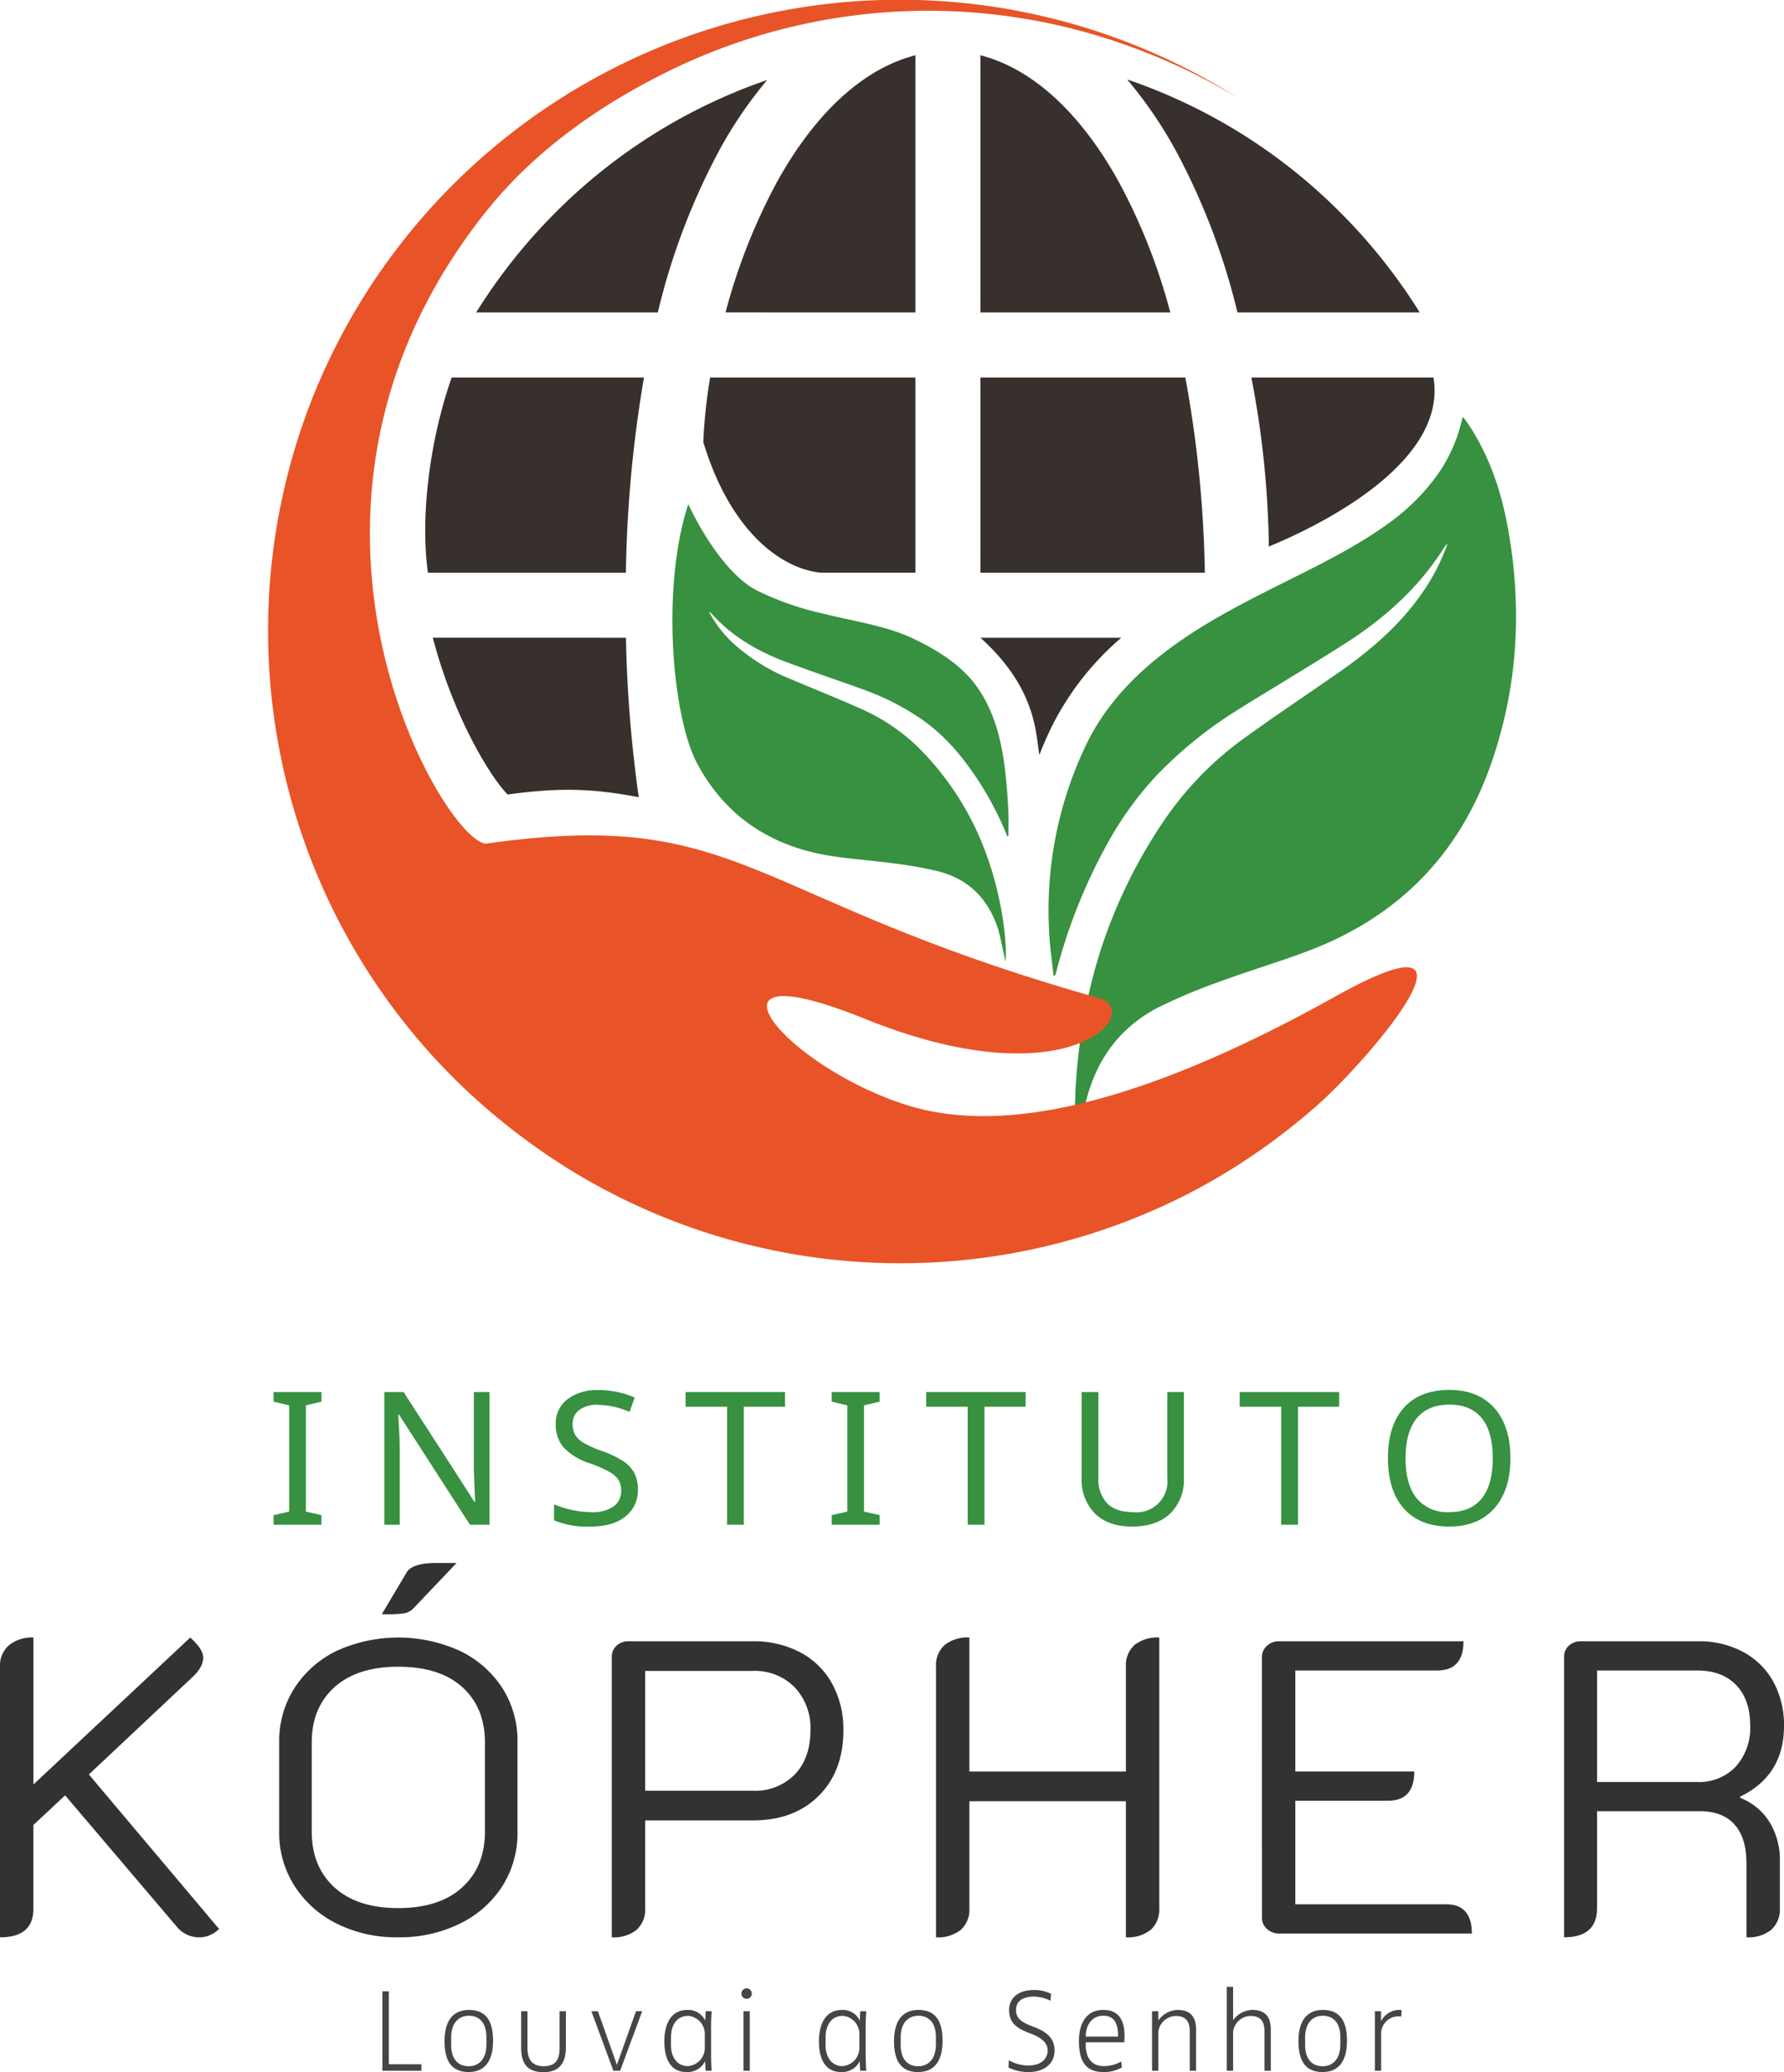
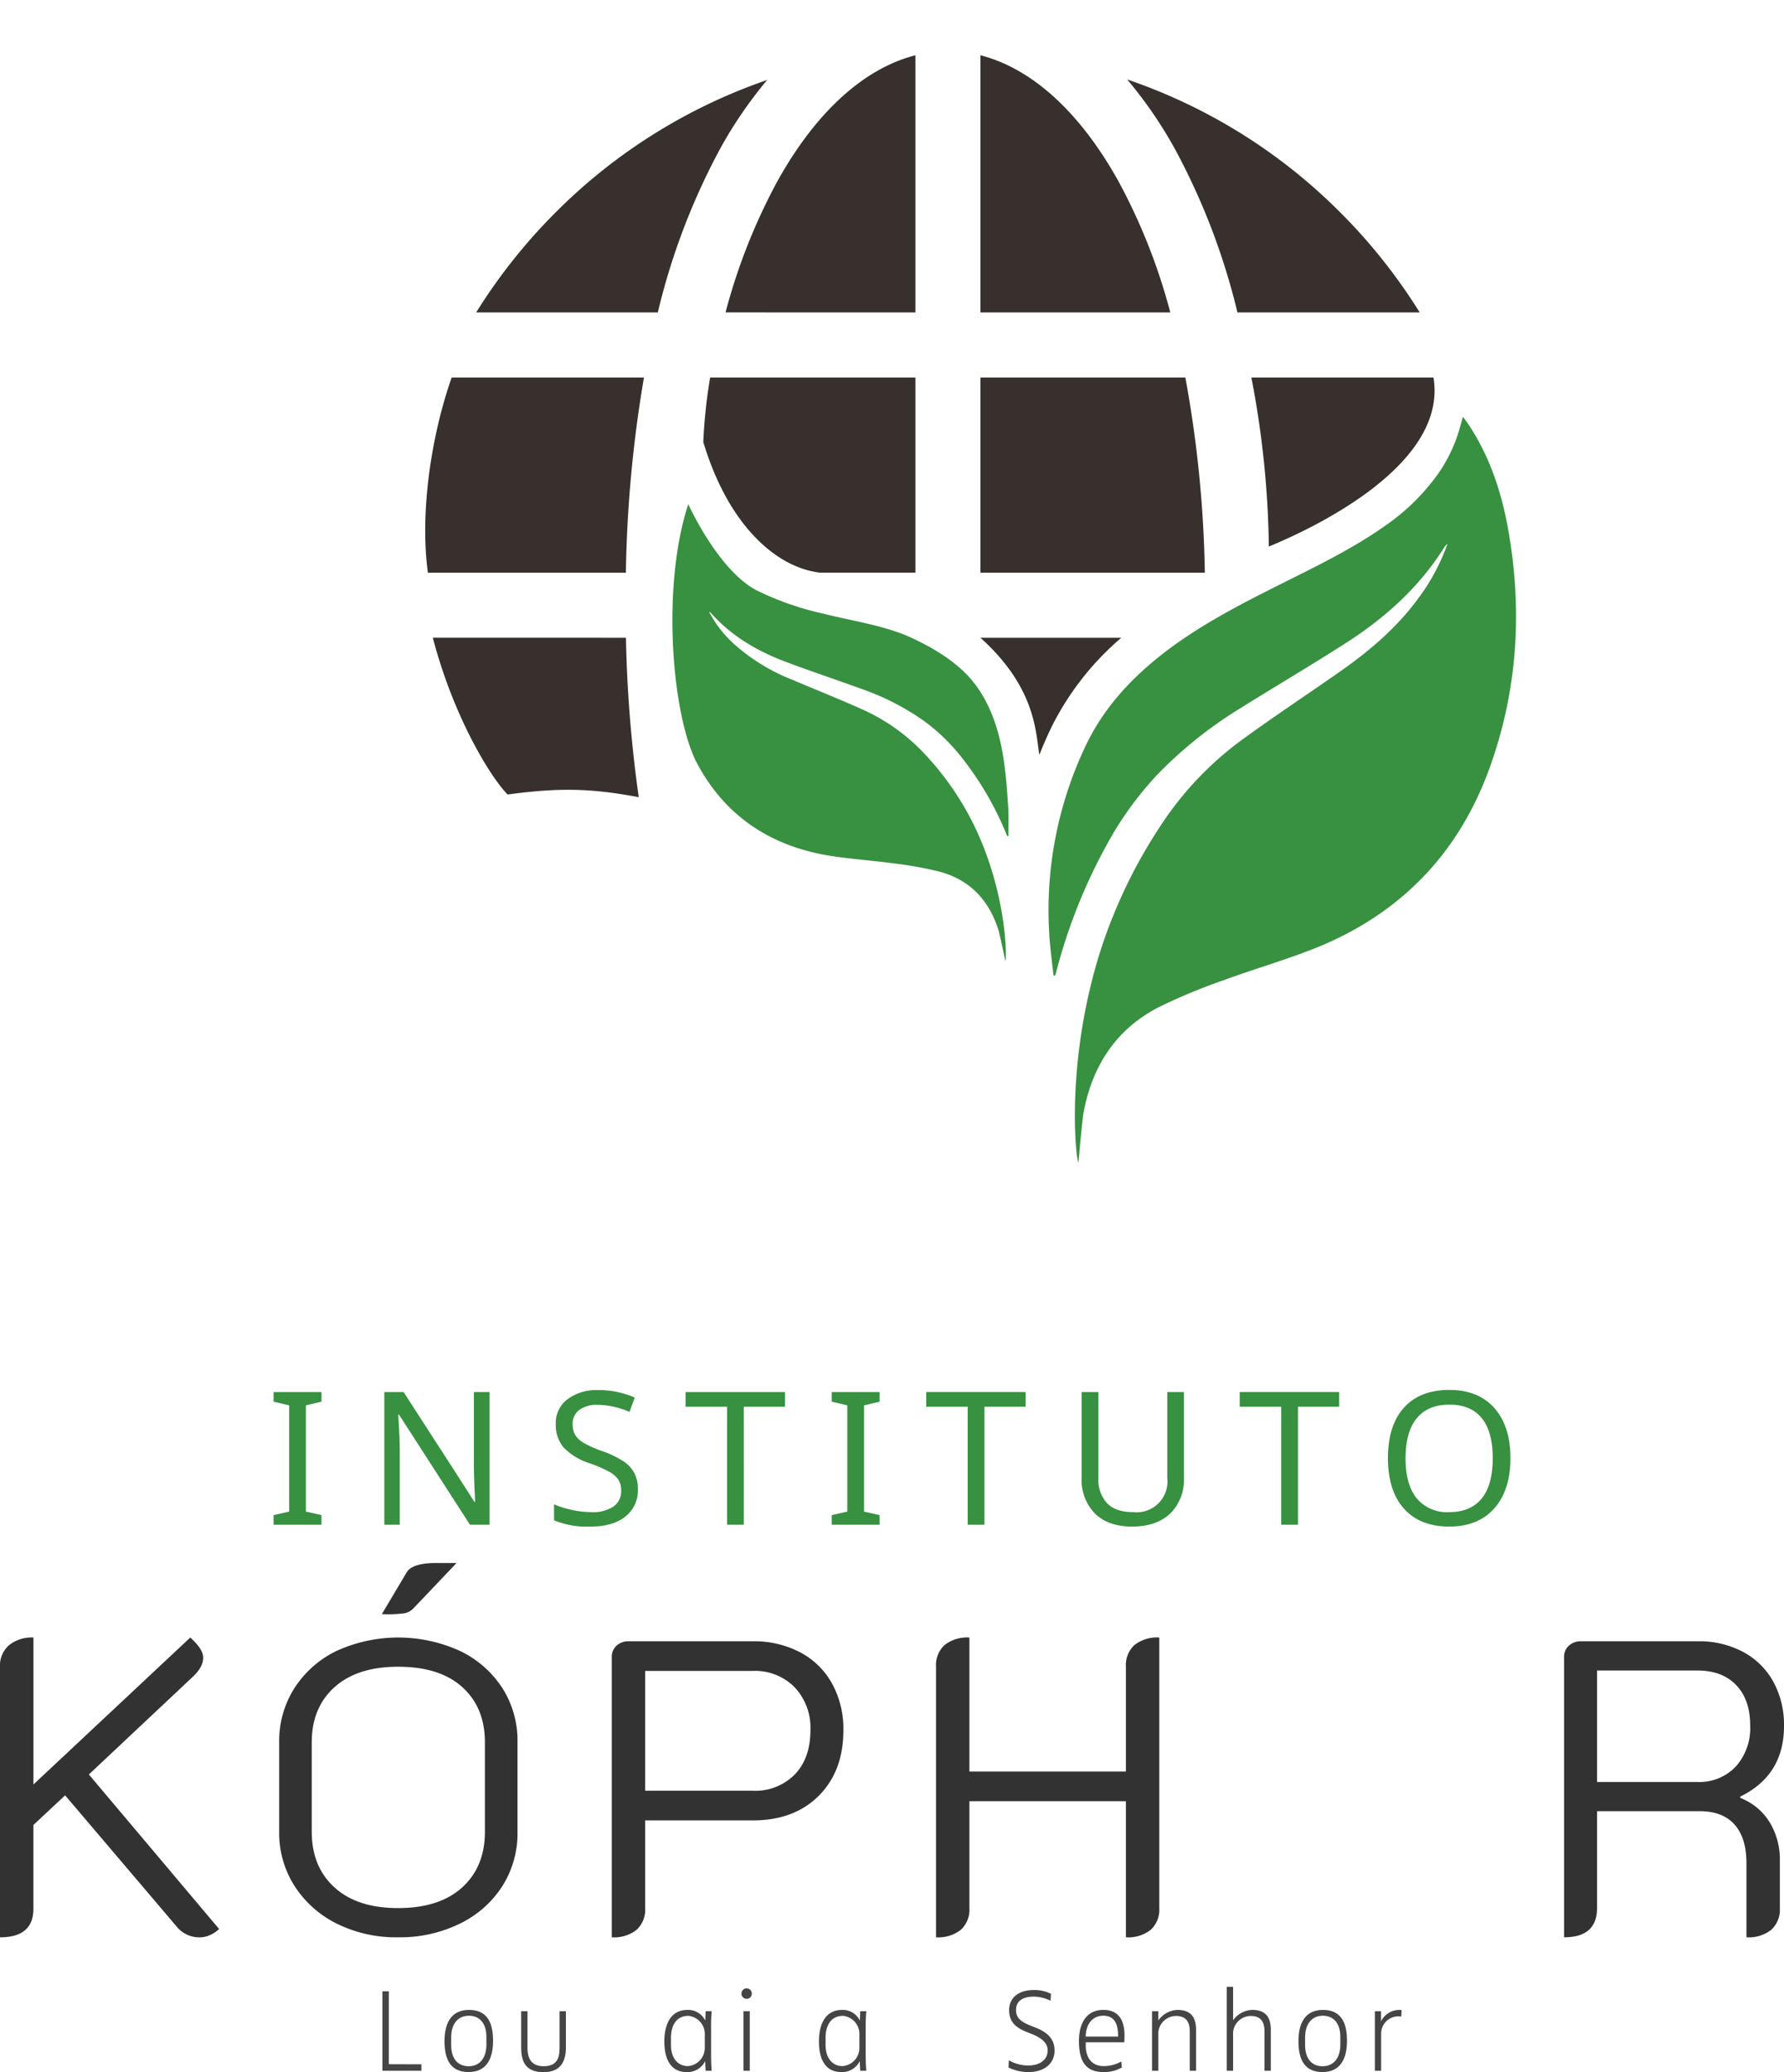
<svg xmlns="http://www.w3.org/2000/svg" width="386.951" height="449.212" viewBox="0 0 386.951 449.212">
  <g transform="translate(-75.728 -163)">
    <g transform="translate(75.728 501.835)">
      <path d="M75.728,576.535a5.82,5.82,0,0,1,1.947-4.661,7.849,7.849,0,0,1,5.3-1.675V602.06L117,570.2q2.8,2.536,2.805,4.345,0,2.083-2.353,4.253l-22.448,21.09,28.241,33.491a6.3,6.3,0,0,1-1.947,1.313,5.323,5.323,0,0,1-2.126.5,6.287,6.287,0,0,1-5.069-2.263L89.849,604.413,82.97,610.84v18.193q0,6.158-7.242,6.156Z" transform="translate(-75.728 -554.049)" fill="#333232" />
      <path d="M157.635,629.827a22.932,22.932,0,0,1-9.142-8.192,21.233,21.233,0,0,1-3.3-11.631v-19.55a21.243,21.243,0,0,1,3.259-11.587,22.429,22.429,0,0,1,9.1-8.1,32.287,32.287,0,0,1,26.928,0,22.487,22.487,0,0,1,9.142,8.056,21.181,21.181,0,0,1,3.259,11.632V610a21.4,21.4,0,0,1-3.259,11.676,22.614,22.614,0,0,1-9.188,8.147,29.454,29.454,0,0,1-13.441,2.987A28.89,28.89,0,0,1,157.635,629.827ZM184.88,622q4.932-4.481,4.933-12.084V590.542q0-7.511-4.887-11.948t-13.94-4.435q-8.872,0-13.8,4.435t-4.933,11.948v19.371q0,7.6,4.933,12.084t13.8,4.48Q179.947,626.477,184.88,622ZM172.8,553.77q1.176-2.095,6.427-2.1h4.435l-9.323,9.8a3.667,3.667,0,0,1-2.082,1.115,28.3,28.3,0,0,1-4.8.169Z" transform="translate(-84.635 -551.674)" fill="#333232" />
      <path d="M227.94,574.572a3.212,3.212,0,0,1,1.041-2.488,3.8,3.8,0,0,1,2.67-.951h26.883a21.444,21.444,0,0,1,10.274,2.4,16.867,16.867,0,0,1,6.924,6.789,20.4,20.4,0,0,1,2.444,10.092q0,8.874-5.34,14.212t-14.3,5.34H235.182v19.009a5.932,5.932,0,0,1-1.856,4.707,7.921,7.921,0,0,1-5.386,1.629Zm30.594,28.966a12.032,12.032,0,0,0,9.1-3.531q3.395-3.529,3.395-9.595a12.79,12.79,0,0,0-3.44-9.323,12.071,12.071,0,0,0-9.052-3.531H235.182v25.979Z" transform="translate(-95.246 -554.169)" fill="#333232" />
      <path d="M308.614,576.535a5.929,5.929,0,0,1,1.856-4.708,7.923,7.923,0,0,1,5.386-1.628v29.055H349.8V576.535a5.932,5.932,0,0,1,1.856-4.708,7.92,7.92,0,0,1,5.384-1.628v58.654a5.931,5.931,0,0,1-1.855,4.707,7.92,7.92,0,0,1-5.385,1.629V605.681H315.856v23.172A5.932,5.932,0,0,1,314,633.559a7.921,7.921,0,0,1-5.386,1.629Z" transform="translate(-105.591 -554.049)" fill="#333232" />
-       <path d="M389.7,574.572a3.189,3.189,0,0,1,1.086-2.444,3.746,3.746,0,0,1,2.625-1h40.007q0,6.337-5.7,6.337H396.947v21.9h25.8q0,6.336-5.7,6.336H396.947v22.448h32.675q5.612,0,5.612,6.336H393.416a3.736,3.736,0,0,1-2.625-1,3.181,3.181,0,0,1-1.086-2.443Z" transform="translate(-115.989 -554.169)" fill="#333232" />
      <path d="M464.876,574.572a3.213,3.213,0,0,1,1.042-2.488,3.8,3.8,0,0,1,2.671-.951h25.343a20.178,20.178,0,0,1,9.776,2.308,16.152,16.152,0,0,1,6.562,6.473,19.454,19.454,0,0,1,2.309,9.595q0,10.68-9.5,15.3v.272a13.013,13.013,0,0,1,6.336,5.2,15.5,15.5,0,0,1,2.264,8.463v10.228a5.932,5.932,0,0,1-1.857,4.707,7.92,7.92,0,0,1-5.385,1.629V619.288q0-5.521-2.581-8.419t-7.556-2.9H472.028v21q0,6.337-7.152,6.336Zm28.876,27.065a10.9,10.9,0,0,0,8.373-3.349,12.485,12.485,0,0,0,3.122-8.87q0-5.611-3.032-8.781t-8.463-3.167H472.028v24.167Z" transform="translate(-125.628 -554.169)" fill="#333232" />
    </g>
    <g transform="translate(133.852 163)">
      <g transform="translate(34.11 11.983)">
        <path d="M276.131,299.186h20.586V256.872H252.2a112.807,112.807,0,0,0-1.488,13.988C256.307,289.474,266.99,298.2,276.131,299.186Z" transform="translate(-190.4 -187.02)" fill="#37302c" />
        <path d="M228.973,256.872H187.264c-4.651,13.247-6.876,29.83-5.157,42.314h42.943A275,275,0,0,1,228.973,256.872Z" transform="translate(-181.529 -187.02)" fill="#37302c" />
        <path d="M183.415,321.589c4.56,17.368,12.573,30.284,16.225,33.981,11.224-1.516,18.1-1.364,28.442.581a285.609,285.609,0,0,1-2.777-34.561Z" transform="translate(-181.771 -195.318)" fill="#37302c" />
        <path d="M349.619,204.088c-8.357-15.037-18.8-24.492-29.955-27.343v55.746h41.182A128.31,128.31,0,0,0,349.619,204.088Z" transform="translate(-199.242 -176.745)" fill="#37302c" />
        <path d="M297.428,232.491V176.745c-11.16,2.851-21.6,12.306-29.955,27.343a128.307,128.307,0,0,0-11.227,28.4Z" transform="translate(-191.11 -176.745)" fill="#37302c" />
        <path d="M364.11,256.872H319.664v42.314h48.674A255.452,255.452,0,0,0,364.11,256.872Z" transform="translate(-199.242 -187.02)" fill="#37302c" />
        <path d="M247.093,197.838a92.738,92.738,0,0,1,10.23-14.953A119.809,119.809,0,0,0,211.4,211.626a121.193,121.193,0,0,0-17.2,21.652h39.4A145.489,145.489,0,0,1,247.093,197.838Z" transform="translate(-183.153 -177.532)" fill="#37302c" />
        <path d="M380.092,233.262h39.532a121.194,121.194,0,0,0-17.208-21.657,119.777,119.777,0,0,0-46.245-28.847,93.137,93.137,0,0,1,10.456,15.25A146.007,146.007,0,0,1,380.092,233.262Z" transform="translate(-203.923 -177.516)" fill="#37302c" />
        <path d="M332.451,346.962c.8-2.016,1.66-4.015,2.613-5.979a61.409,61.409,0,0,1,15.157-19.393H319.664C331.881,332.565,331.628,342.425,332.451,346.962Z" transform="translate(-199.242 -195.318)" fill="#37302c" />
        <path d="M426.574,256.872h-39.5a205.192,205.192,0,0,1,3.792,36.645C400.839,289.42,429.71,275.717,426.574,256.872Z" transform="translate(-207.886 -187.02)" fill="#37302c" />
      </g>
      <g transform="translate(87.715 90.348)">
        <path d="M344.205,417.474c1.894-10.1,7.019-18.052,16.263-22.822a123.823,123.823,0,0,1,14.008-5.828c6.392-2.359,12.964-4.248,19.308-6.722,18.664-7.282,31.608-20.379,38.447-39.212,6.133-16.89,7.215-34.285,4.055-51.935-1.459-8.152-4.06-15.912-8.725-22.862-.3-.439-.626-.853-1.072-1.455-.208.751-.344,1.208-.465,1.668a33.243,33.243,0,0,1-4.66,10.33A46.16,46.16,0,0,1,409.717,290.2c-6.939,4.919-14.56,8.617-22.128,12.405-8.55,4.28-17.078,8.6-24.784,14.334-7.5,5.585-13.878,12.223-17.976,20.678a82.894,82.894,0,0,0-8.07,40.951c.155,3.071.612,6.129.93,9.193l.367-.01c.06-.2.124-.392.177-.589a119.156,119.156,0,0,1,11.094-27.9A73.18,73.18,0,0,1,359.942,344.5,91.033,91.033,0,0,1,377.72,330.13c7.73-4.83,15.588-9.462,23.268-14.369,8.624-5.508,16.123-12.24,21.589-21.023a3.18,3.18,0,0,1,.561-.546,44.524,44.524,0,0,1-6.13,11.546c-4.741,6.563-10.826,11.709-17.408,16.3-6.867,4.792-13.851,9.416-20.625,14.333A71.67,71.67,0,0,0,361.1,355.011a110.56,110.56,0,0,0-13.233,27.4c-7.7,24.275-5.308,45.5-4.764,45.889C343.319,425.853,343.947,418.851,344.205,417.474Z" transform="translate(-255.023 -266.637)" fill="#379140" fill-rule="evenodd" />
        <path d="M313.693,380.545c-2.036-6.3-6.1-10.727-12.733-12.51a80.891,80.891,0,0,0-9.941-1.789c-4.513-.622-9.114-.914-13.6-1.617-13.209-2.071-22.968-8.735-29.007-20-5.416-10.1-7.887-38.165-1.95-56.242,3.852,8.032,9.331,15.863,14.887,18.693a63.291,63.291,0,0,0,14.374,5.016c6.122,1.563,13.478,2.6,19.134,5.233,5.506,2.56,10.949,5.916,14.359,10.825,5.2,7.492,6.075,16.647,6.647,26.05.123,2.017.04,4.069.051,6.1l-.25.046c-.056-.12-.113-.237-.164-.357a68.316,68.316,0,0,0-9.6-16.545,41.926,41.926,0,0,0-8.3-8.078,54.616,54.616,0,0,0-13.134-6.8c-5.6-2.036-11.282-3.926-16.86-6.02-6.262-2.349-11.852-5.654-16.214-10.582a1.879,1.879,0,0,0-.422-.274,25.372,25.372,0,0,0,5.019,6.627,41.811,41.811,0,0,0,13.025,8.11c5.017,2.135,10.1,4.144,15.064,6.374a41.886,41.886,0,0,1,13.517,9.561A63.121,63.121,0,0,1,308.6,358.289c7.027,14.674,6.981,28.805,6.64,29.135C314.916,385.863,313.971,381.4,313.693,380.545Z" transform="translate(-243.018 -269.426)" fill="#379140" fill-rule="evenodd" />
      </g>
-       <path d="M373.947,379c-48.565,27.088-76.154,28.924-93.171,23.5-26.726-8.514-47.524-34.251-8.869-18.625,44.465,17.975,60.783-1.675,50.694-4.518-76.946-21.69-77.048-41.343-132.684-33.5-8.3,1.17-52.671-71.355-.145-137.079,10.45-13.077,24.628-23.094,39.891-30.528a127.6,127.6,0,0,1,100.013-5.06,130.736,130.736,0,0,1,23.338,11.184c.1-.013-.1.011,0,0A137.121,137.121,0,0,0,152.95,247.056a136.952,136.952,0,0,0,32.456,152.285,142.818,142.818,0,0,0,21.96,16.912,136.812,136.812,0,0,0,131.886,6.9,135.089,135.089,0,0,0,26.13-16.668c.945-.756,1.837-1.488,2.662-2.191l.059-.051c1.063-.9,2.033-1.764,2.893-2.555.247-.223.5-.437.748-.662l-.035-.008c.169-.159.355-.329.514-.482C384.916,388.37,407.741,360.156,373.947,379Z" transform="translate(-142.402 -163)" fill="#e85427" />
    </g>
    <g transform="translate(135.067 464.314)">
      <path d="M154.187,537.925H143.795v-2.086l3.385-.767V512.046l-3.385-.806v-2.086h10.392v2.086l-3.385.806v23.026l3.385.767Z" transform="translate(-143.795 -508.701)" fill="#379140" />
      <path d="M194.159,537.925h-4.231l-15.409-23.892h-.158l.1,1.595q.235,3.58.236,6.218v16.079H171.35V509.153h4.191l.886,1.4,9.447,14.6,5.019,7.813h.157q-.039-.472-.157-3.375t-.119-4.2V509.153h3.385Z" transform="translate(-147.328 -508.701)" fill="#379140" />
      <path d="M231.762,530.169a7.163,7.163,0,0,1-2.716,5.924q-2.716,2.164-7.557,2.165a18.534,18.534,0,0,1-7.911-1.357v-3.464a20.9,20.9,0,0,0,4,1.24,20.081,20.081,0,0,0,4.064.452,7.976,7.976,0,0,0,4.861-1.24,4.042,4.042,0,0,0,1.634-3.405,4.312,4.312,0,0,0-.591-2.362,5.647,5.647,0,0,0-1.977-1.731,27.9,27.9,0,0,0-4.2-1.831,13.631,13.631,0,0,1-5.708-3.434,7.523,7.523,0,0,1-1.712-5.107,6.453,6.453,0,0,1,2.529-5.353,10.474,10.474,0,0,1,6.662-1.988,19.25,19.25,0,0,1,7.93,1.614l-1.122,3.11a18.062,18.062,0,0,0-6.888-1.535,6.476,6.476,0,0,0-4,1.1,3.661,3.661,0,0,0-1.446,3.09,4.517,4.517,0,0,0,.561,2.352,5.243,5.243,0,0,0,1.811,1.7,23.511,23.511,0,0,0,3.926,1.751,21.479,21.479,0,0,1,4.783,2.293,7.227,7.227,0,0,1,2.322,2.558A7.425,7.425,0,0,1,231.762,530.169Z" transform="translate(-152.743 -508.64)" fill="#379140" />
      <path d="M258.937,537.925H255.3V512.341H246.3v-3.188h21.568v3.188h-8.935Z" transform="translate(-156.939 -508.701)" fill="#379140" />
      <path d="M293.052,537.925H282.661v-2.086l3.385-.767V512.046l-3.385-.806v-2.086h10.391v2.086l-3.385.806v23.026l3.385.767Z" transform="translate(-161.602 -508.701)" fill="#379140" />
      <path d="M318.81,537.925h-3.641V512.341h-8.994v-3.188h21.569v3.188H318.81Z" transform="translate(-164.617 -508.701)" fill="#379140" />
      <path d="M367.016,509.153V527.77a10.136,10.136,0,0,1-2.972,7.734q-2.971,2.814-8.245,2.814-5.215,0-8.089-2.844a10.456,10.456,0,0,1-2.872-7.783V509.153h3.641V527.81a7.487,7.487,0,0,0,1.88,5.451q1.879,1.927,5.658,1.928a6.686,6.686,0,0,0,7.4-7.42V509.153Z" transform="translate(-169.574 -508.701)" fill="#379140" />
      <path d="M396.81,537.925h-3.641V512.341h-8.994v-3.188h21.569v3.188H396.81Z" transform="translate(-174.619 -508.701)" fill="#379140" />
      <path d="M447.621,523.433q0,6.907-3.493,10.863t-9.771,3.955q-6.358,0-9.83-3.886t-3.474-10.971q0-7.026,3.454-10.894t9.889-3.866q6.258,0,9.741,3.926T447.621,523.433Zm-22.75,0q0,5.705,2.42,8.7a8.558,8.558,0,0,0,7.066,2.991q4.624,0,7.026-2.952t2.4-8.738q0-5.765-2.382-8.689t-7.006-2.922q-4.684,0-7.1,2.961T424.871,523.433Z" transform="translate(-179.347 -508.634)" fill="#379140" />
    </g>
    <g transform="translate(158.669 593.704)">
      <path d="M170.869,675.4V658.18h1.392v15.8l7.074.023v1.4Z" transform="translate(-170.869 -657.2)" fill="#464545" />
      <path d="M191.537,676.273c-3.845,0-5.211-2.633-5.211-6.685,0-3.948,1.469-6.787,5.315-6.787s5.215,2.632,5.215,6.684C196.856,673.461,195.384,676.273,191.537,676.273Zm3.872-7.615c0-2.915-1.419-4.594-3.792-4.594-2.4,0-3.849,1.782-3.849,4.7v1.652c0,2.919,1.4,4.6,3.8,4.6,2.373,0,3.845-1.782,3.845-4.7Z" transform="translate(-172.851 -657.793)" fill="#464545" />
      <path d="M210.246,676.342c-3.769,0-4.852-2.145-4.852-5.346v-7.87h1.37v7.924c0,2.4.9,4,3.51,4,2.736,0,3.457-1.575,3.457-4v-7.924h1.37V671C215.1,674.3,213.707,676.342,210.246,676.342Z" transform="translate(-175.296 -657.834)" fill="#464545" />
-       <path d="M229.109,676.033h-1.472l-4.773-12.907h1.419l4.105,11.59h.024l4.131-11.59h1.343Z" transform="translate(-177.536 -657.834)" fill="#464545" />
      <path d="M249.972,675.991l-.1-2.041h-.027a4.226,4.226,0,0,1-4,2.323c-3.613,0-4.826-3.071-4.826-6.634,0-3.534,1.263-6.837,5.033-6.837a4.106,4.106,0,0,1,3.819,2.27h.026l.077-1.988h1.316a36.349,36.349,0,0,0-.13,3.689v5.681c0,2.167.13,3.537.13,3.537Zm-.18-7.692a3.951,3.951,0,0,0-3.564-4.208c-2.659,0-3.769,2.167-3.769,4.75v1.6c0,2.736,1.445,4.545,3.666,4.545a3.946,3.946,0,0,0,3.667-4Z" transform="translate(-179.864 -657.793)" fill="#464545" />
      <path d="M261.34,659.715a1.122,1.122,0,0,1-1.137-1.11,1.124,1.124,0,1,1,2.247,0A1.119,1.119,0,0,1,261.34,659.715Zm-.7,15.593V662.4h1.37v12.907Z" transform="translate(-182.324 -657.109)" fill="#464545" />
      <path d="M288.435,675.991l-.1-2.041h-.026a4.227,4.227,0,0,1-4,2.323c-3.613,0-4.826-3.071-4.826-6.634,0-3.534,1.263-6.837,5.032-6.837a4.1,4.1,0,0,1,3.819,2.27h.027l.076-1.988h1.316a36.593,36.593,0,0,0-.129,3.689v5.681c0,2.167.129,3.537.129,3.537Zm-.179-7.692a3.952,3.952,0,0,0-3.564-4.208c-2.659,0-3.769,2.167-3.769,4.75v1.6c0,2.736,1.445,4.545,3.666,4.545a3.946,3.946,0,0,0,3.667-4Z" transform="translate(-184.796 -657.793)" fill="#464545" />
-       <path d="M303.379,676.273c-3.846,0-5.215-2.633-5.215-6.685,0-3.948,1.472-6.787,5.318-6.787s5.212,2.632,5.212,6.684C308.694,673.461,307.224,676.273,303.379,676.273Zm3.872-7.615c0-2.915-1.423-4.594-3.8-4.594-2.4,0-3.846,1.782-3.846,4.7v1.652c0,2.919,1.393,4.6,3.8,4.6,2.374,0,3.846-1.782,3.846-4.7Z" transform="translate(-187.192 -657.793)" fill="#464545" />
      <path d="M330.987,675.639a9.664,9.664,0,0,1-4.338-.981l.077-1.575a8.528,8.528,0,0,0,4.158,1.137c2.839,0,4.258-1.446,4.258-3.277s-1.679-2.865-3.667-3.64l-.591-.232c-2.194-.852-4.105-1.961-4.105-4.853,0-2.736,2.118-4.361,5.341-4.361a7.9,7.9,0,0,1,3.743.825l-.1,1.5a8.481,8.481,0,0,0-3.533-.9c-2.323,0-3.952.825-3.952,2.942,0,1.832,1.342,2.659,3.486,3.484l.592.233c2.53.98,4.285,2.349,4.285,5.035C336.638,673.678,334.573,675.639,330.987,675.639Z" transform="translate(-190.844 -657.159)" fill="#464545" />
      <path d="M354.016,669.822H345.65v.672c0,2.323,1.034,4.49,3.926,4.49a7.7,7.7,0,0,0,3.792-1.008l.1,1.316a7.743,7.743,0,0,1-4.025.981c-4.208,0-5.265-2.941-5.265-6.738,0-3.922,1.678-6.734,5.292-6.734,1.961,0,4.593.748,4.593,5.624C354.066,668.635,354.016,669.822,354.016,669.822Zm-4.571-5.757c-2.659,0-3.8,2.3-3.8,4.518h7.023C352.673,666.182,352.132,664.064,349.446,664.064Z" transform="translate(-193.093 -657.793)" fill="#464545" />
      <path d="M370.543,675.991v-8.466c0-1.629-.415-3.407-2.968-3.407a3.875,3.875,0,0,0-3.845,3.483v8.39h-1.37V663.084h1.37v1.961h.024a5.294,5.294,0,0,1,4.105-2.243c3.044,0,4.051,1.728,4.051,4.334v8.855Z" transform="translate(-195.424 -657.793)" fill="#464545" />
      <path d="M389.138,675.254v-8.466c0-1.629-.415-3.407-2.968-3.407a3.875,3.875,0,0,0-3.845,3.483v8.39h-1.37v-18.2h1.37v7.226h.024a5.3,5.3,0,0,1,4.105-2.217c3.044,0,4.051,1.7,4.051,4.334v8.855Z" transform="translate(-197.808 -657.056)" fill="#464545" />
      <path d="M404,676.273c-3.846,0-5.212-2.633-5.212-6.685,0-3.948,1.469-6.787,5.315-6.787s5.215,2.632,5.215,6.684C409.314,673.461,407.842,676.273,404,676.273Zm3.872-7.615c0-2.915-1.419-4.594-3.792-4.594-2.4,0-3.849,1.782-3.849,4.7v1.652c0,2.919,1.4,4.6,3.8,4.6,2.373,0,3.845-1.782,3.845-4.7Z" transform="translate(-200.094 -657.793)" fill="#464545" />
      <path d="M423.522,664.244a5.865,5.865,0,0,0-.695-.05,3.75,3.75,0,0,0-3.666,3.614v8.183H417.8V663.084h1.339v2.14h.027a4.425,4.425,0,0,1,3.948-2.423,3.563,3.563,0,0,1,.493.05Z" transform="translate(-202.532 -657.793)" fill="#464545" />
    </g>
  </g>
</svg>